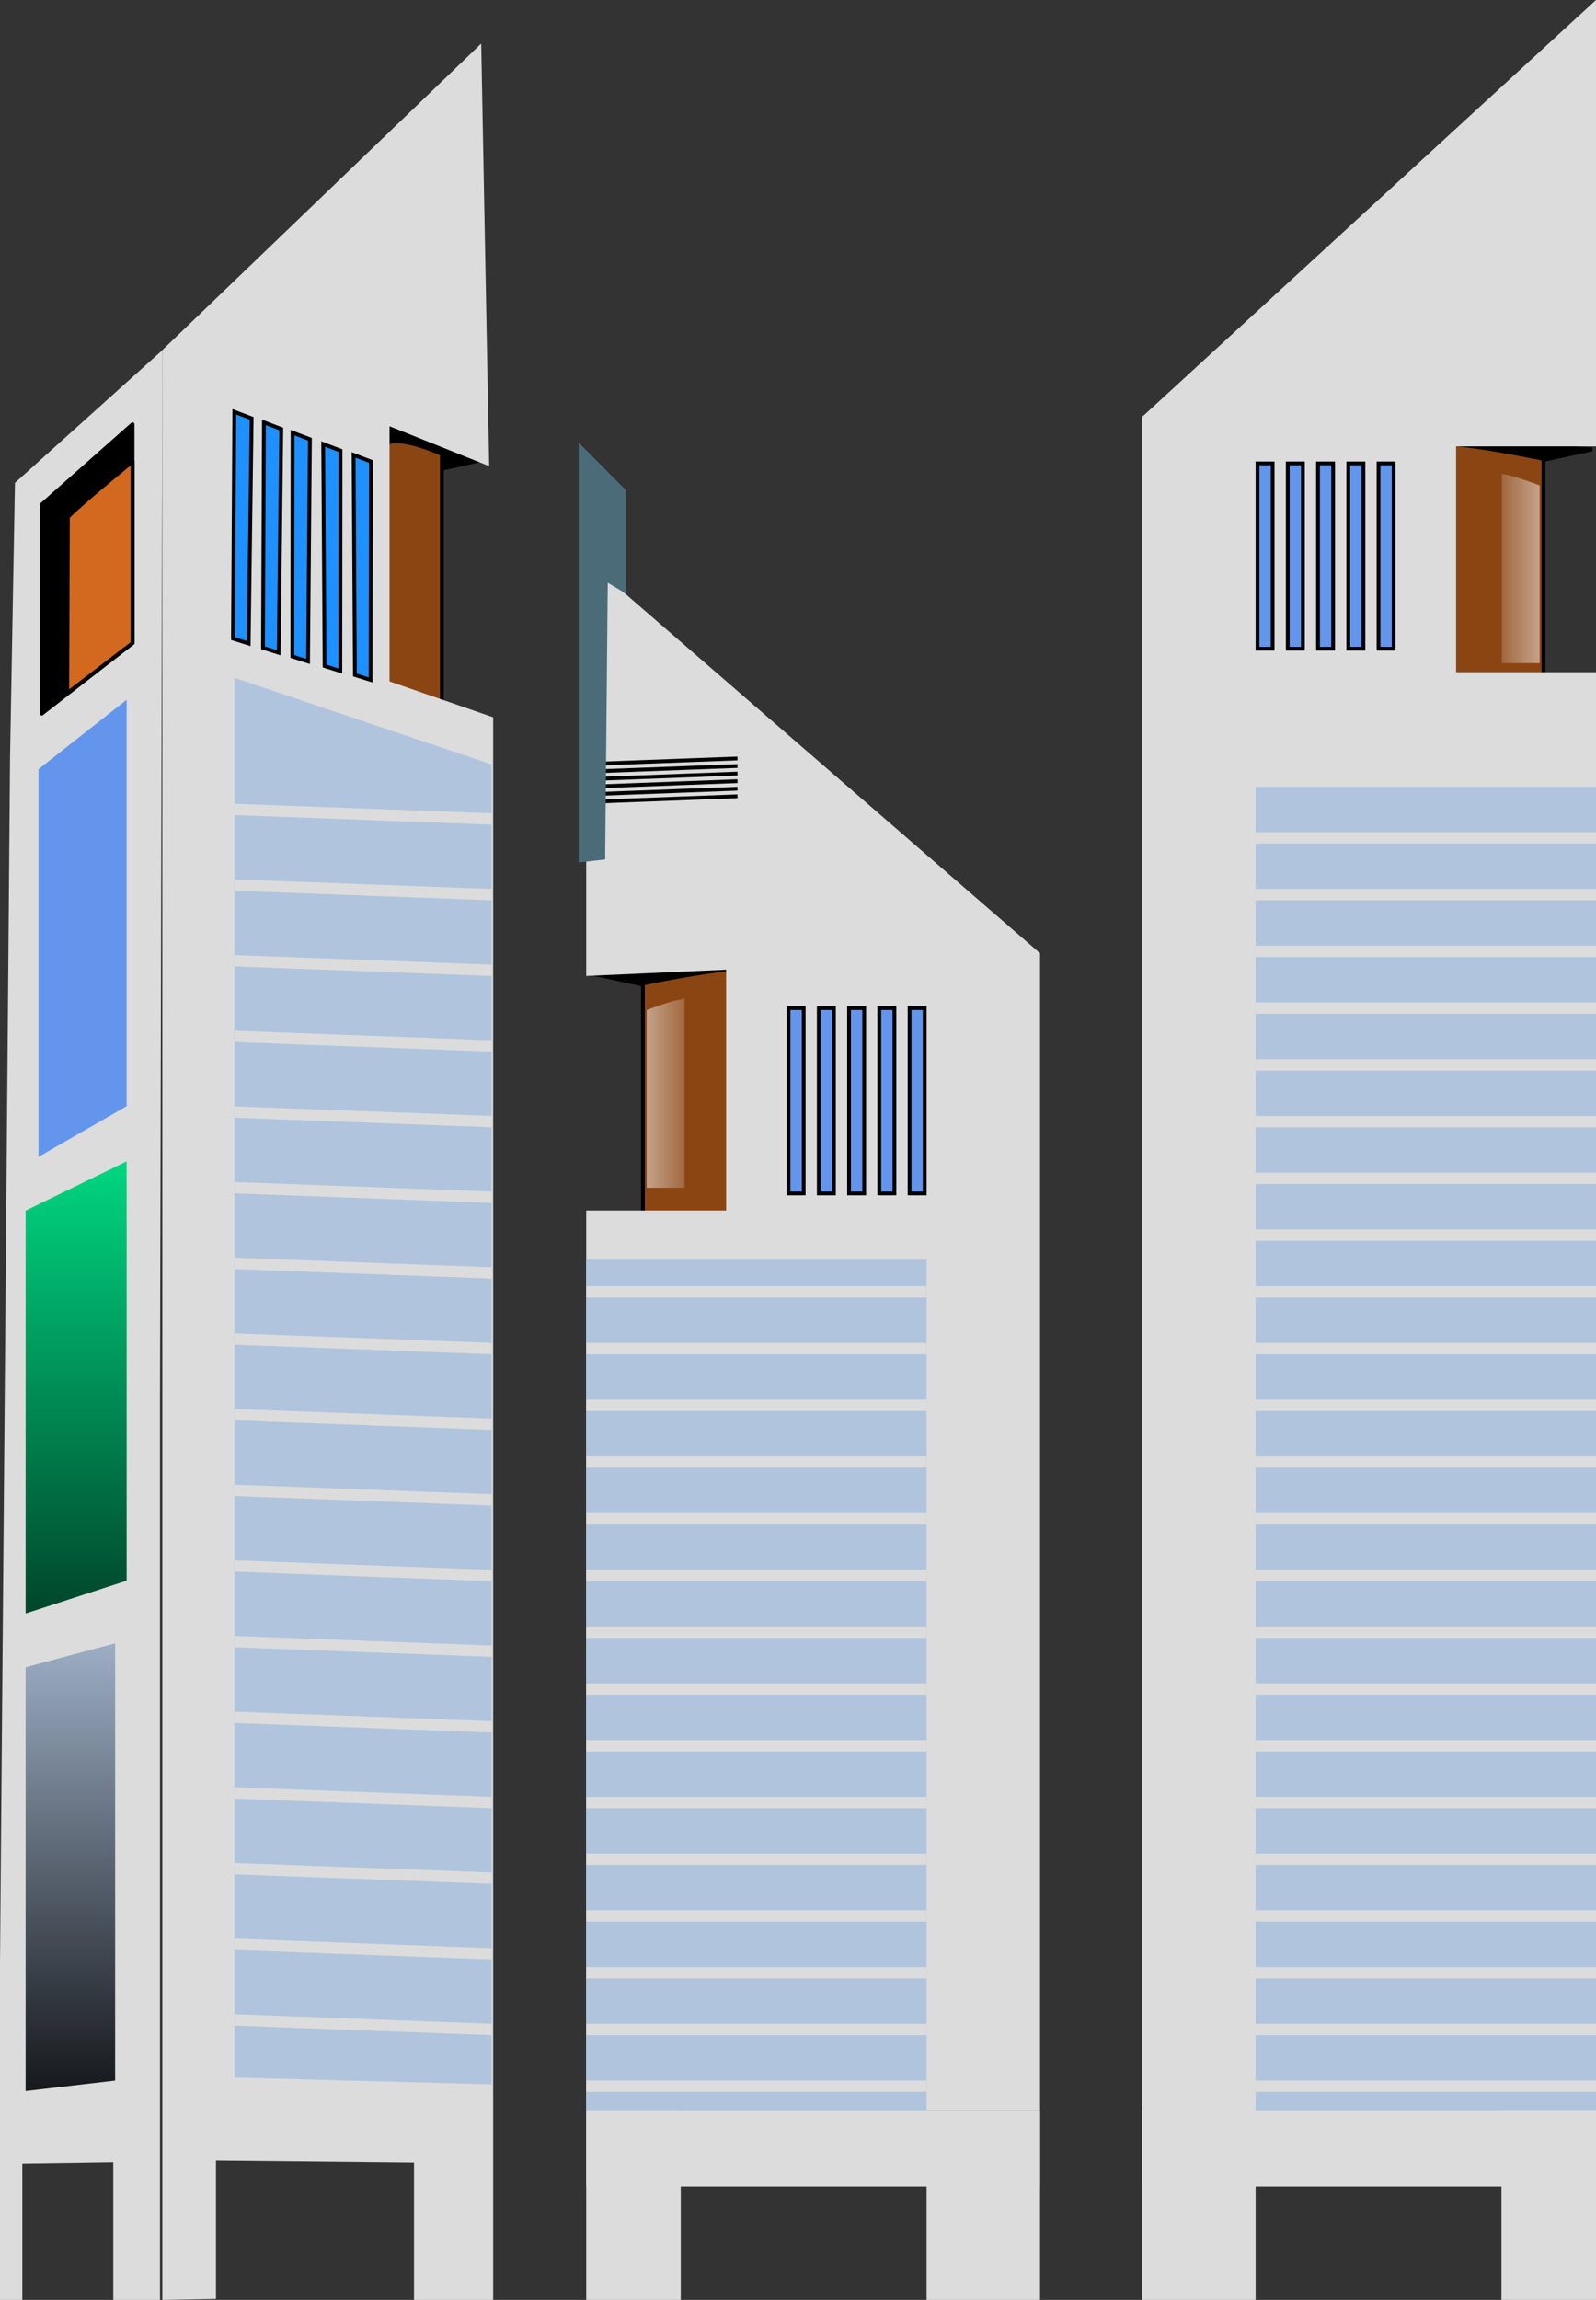
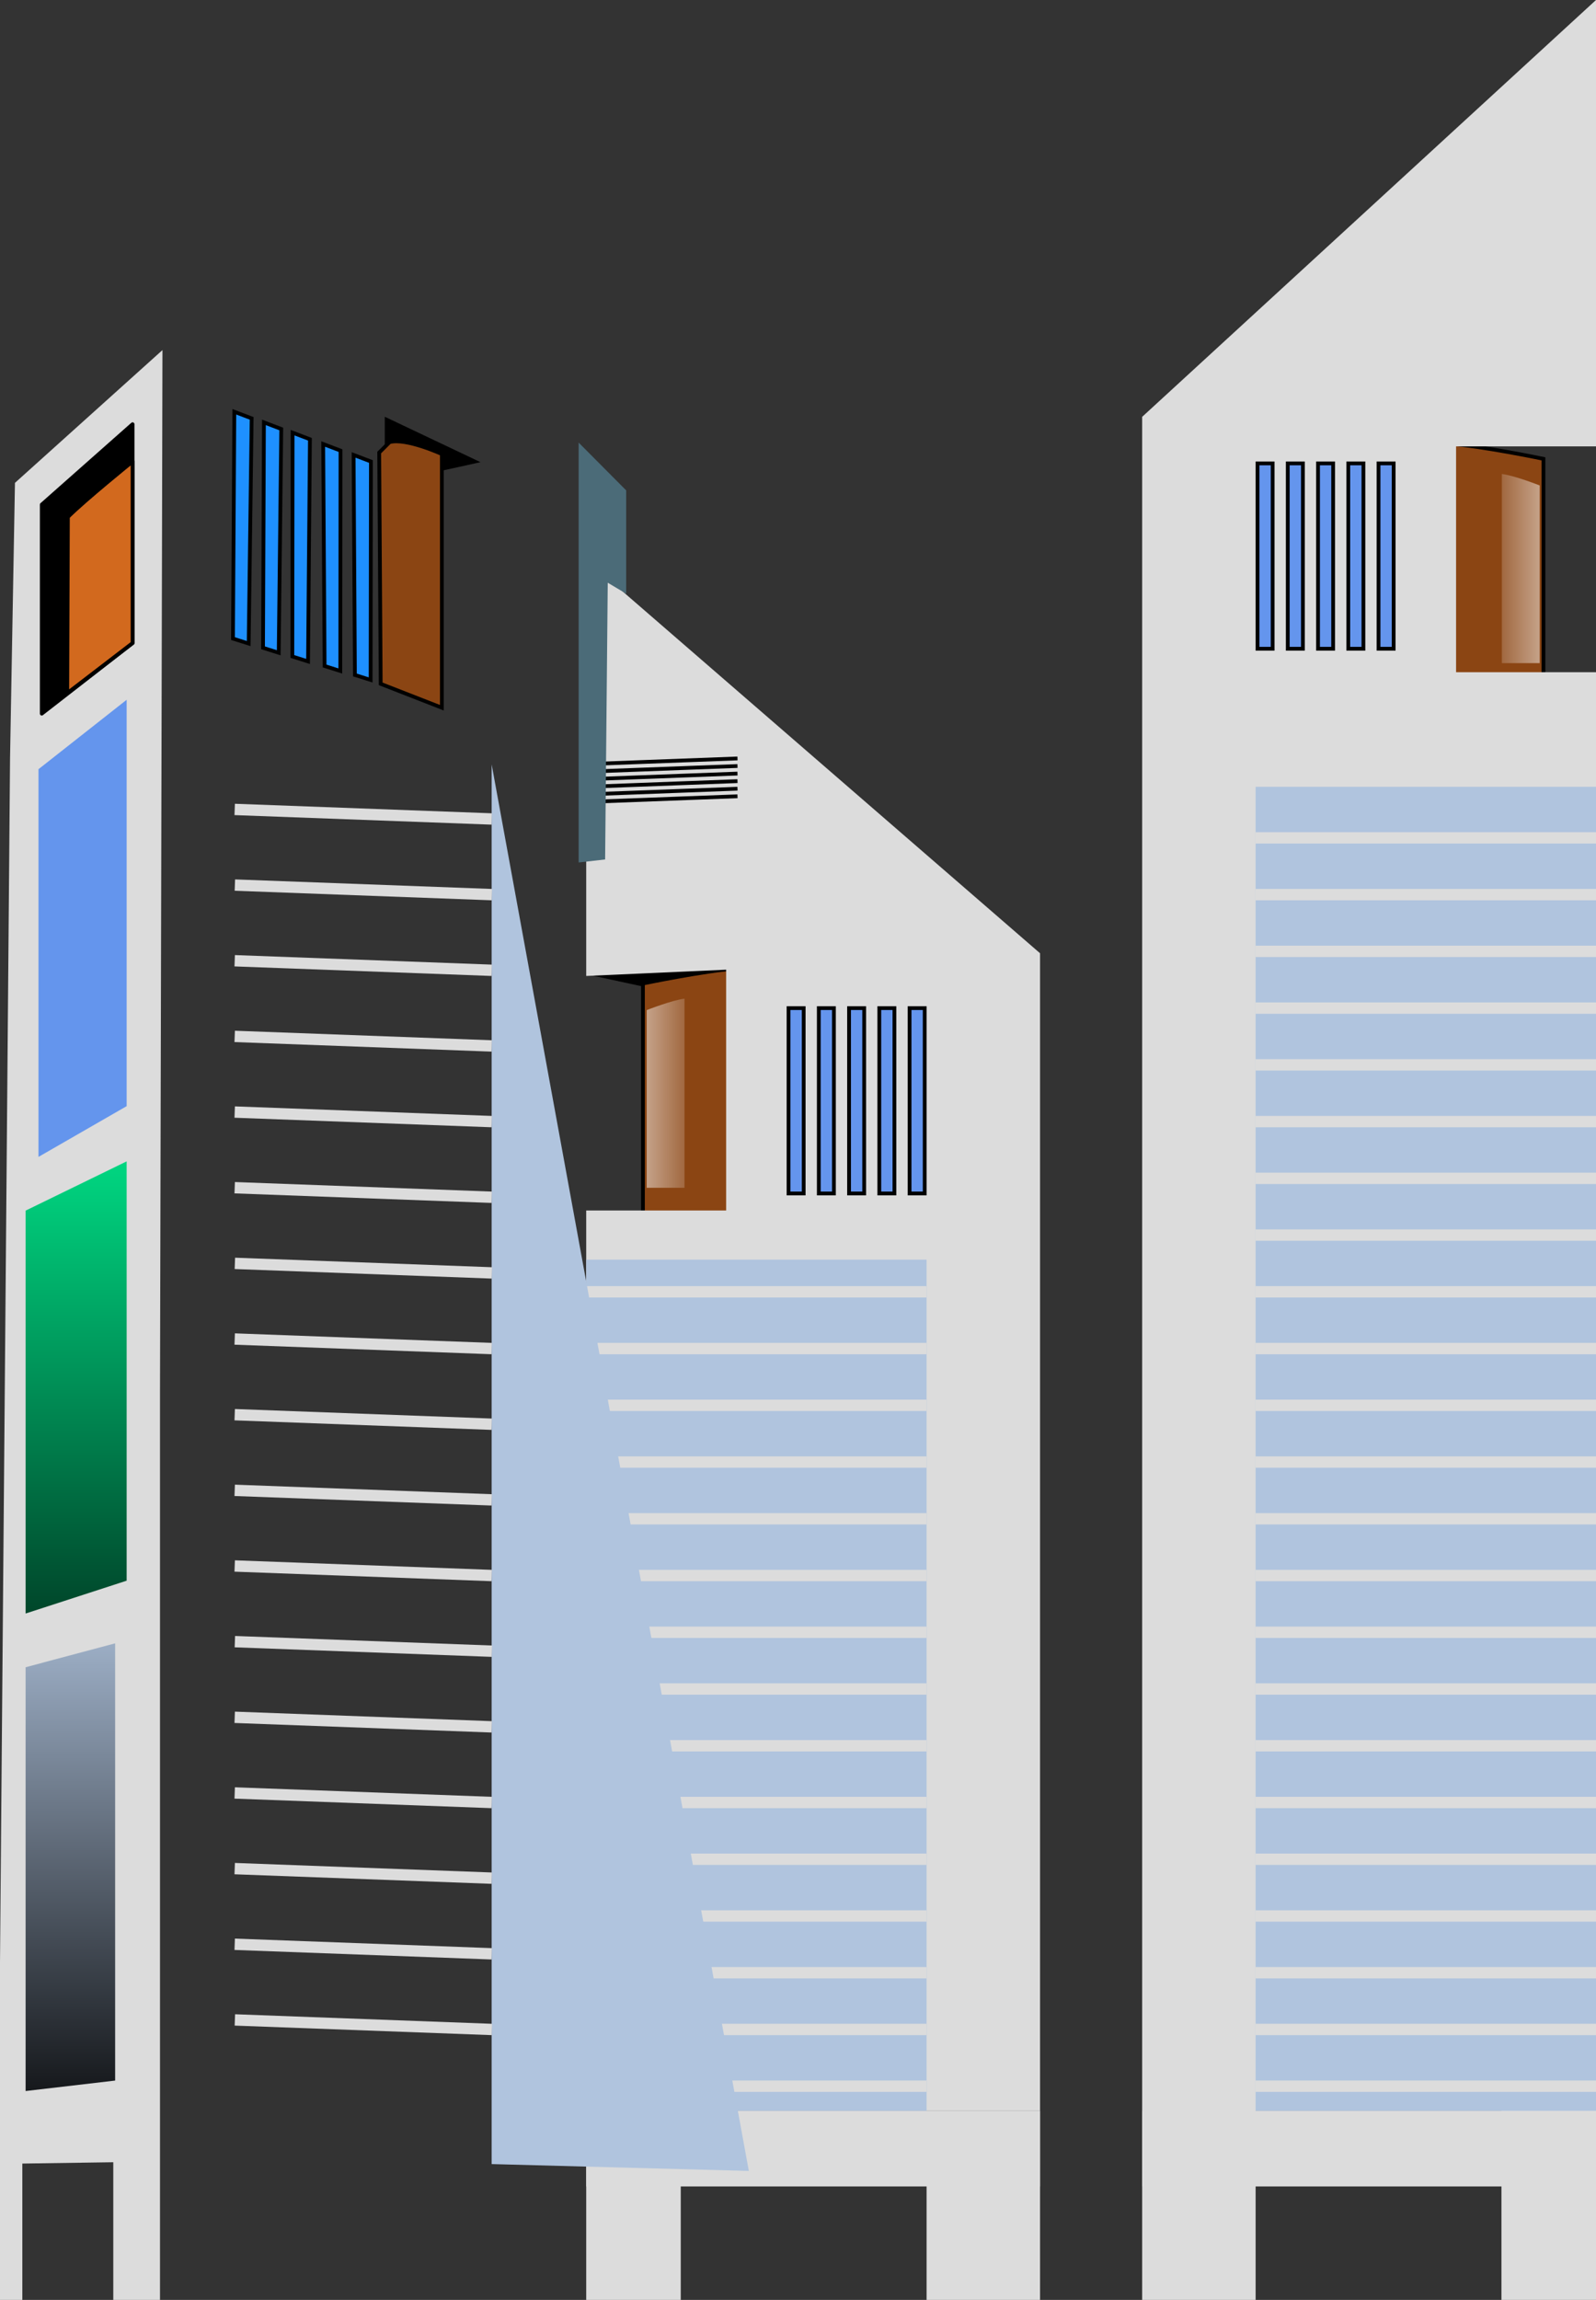
<svg xmlns="http://www.w3.org/2000/svg" xmlns:xlink="http://www.w3.org/1999/xlink" width="422" height="608" viewBox="0 0 422 608">
  <rect x="0" y="0" width="422" height="608" fill="#333333" stroke="none" />
  <defs>
    <linearGradient id="c">
      <stop offset="0" stop-color="#b0c4de" />
      <stop offset="1" />
    </linearGradient>
    <linearGradient id="b">
      <stop offset="0" stop-color="#00f493" />
      <stop offset="1" />
    </linearGradient>
    <linearGradient id="a">
      <stop offset="0" stop-color="#fff" />
      <stop offset="1" stop-color="#fff" stop-opacity="0" />
    </linearGradient>
    <linearGradient xlink:href="#b" id="f" gradientUnits="userSpaceOnUse" x1="917.058" y1="726.884" x2="917.058" y2="928.919" />
    <linearGradient xlink:href="#c" id="g" gradientUnits="userSpaceOnUse" x1="912.66" y1="861.034" x2="912.66" y2="1016.486" />
    <linearGradient id="d">
      <stop offset="0" stop-color="#fff" />
      <stop offset="1" stop-color="#fff" stop-opacity="0" />
    </linearGradient>
    <linearGradient xlink:href="#a" id="e" gradientUnits="userSpaceOnUse" gradientTransform="translate(-895)" x1="1049.82" y1="733.837" x2="1082.151" y2="733.837" />
    <linearGradient xlink:href="#d" id="h" gradientUnits="userSpaceOnUse" gradientTransform="matrix(-1 0 0 1 1475.103 -137.314)" x1="1049.82" y1="733.837" x2="1082.151" y2="733.837" />
  </defs>
  <path fill="#dcdcdc" d="M155 558h120v20H155z" />
  <path fill="#dcdcdc" d="M155 558h25v50h-25zM245 558h30v50h-30z" />
  <path d="M157.106 257.489l34.364 7.445v-9.736z" stroke="#000" />
  <path d="M170 260v62h25v-66c-8.59.573-25 4-25 4z" fill="#8b4513" stroke="#000" />
  <path d="M155 558V320h37v-63.657L155 258V148l120 104v306z" fill="#dcdcdc" />
  <path d="M155 558V333h90v225z" fill="#b0c4de" />
  <path fill="#dcdcdc" d="M155 550h90v3h-90zM155 535h90v3h-90zM155 520h90v3h-90zM155 505h90v3h-90zM155 490h90v3h-90zM155 475h90v3h-90zM155 460h90v3h-90zM155 445h90v3h-90zM155 430h90v3h-90zM155 415h90v3h-90z" />
  <g fill="#dcdcdc">
    <path d="M155 400h90v3h-90zM155 385h90v3h-90zM155 370h90v3h-90zM155 355h90v3h-90zM155 340h90v3h-90z" />
  </g>
  <path fill="#6495ed" stroke="#000" d="M208.5 266.5h4v49h-4zM216.5 266.5h4v49h-4zM224.5 266.5h4v49h-4zM232.5 266.5h4v49h-4zM240.5 266.5h4v49h-4z" />
  <path d="M171 711.392v46.97h10v-50c-3.436.434-10 3.03-10 3.03z" fill="url(#e)" transform="translate(0 -444.362)" />
  <path d="M155 202l40-1.5M155 204l40-1.5M155 206l40-1.5M155 208l40-1.5M155 210l40-1.5M155 212l40-1.5" fill="none" stroke="#000" />
  <path d="M153 228l7-.8.695-73.152 4.874 2.9v-27.313L153 117z" fill="#4b6b78" />
  <g>
    <path d="M0 608v-89.177l2.655-318.375 1.3-72.8 39-35.101-.65 274.952V608h-12.35v-36.4l-24.05.35V608z" fill="#dcdcdc" />
    <path d="M125.513 122.004l-23.274 5.128V110.96z" stroke="#000" />
    <path d="M103.028 116.876c4.339-1.184 13.806 3.156 13.806 3.156v67.06l-16.173-6.31-.395-61.145z" fill="#8b4513" stroke="#000" />
-     <path d="M42.928 608V92.547l84.308-81.027 2.108 111.708-26.346-10.538v67.446l27.4 9.485V608h-20.924v-36.316l-52.369-.526v36.579z" fill="#dcdcdc" />
    <path d="M11.045 133.389v55.267l24.007-18.653v-57.858z" stroke="#000" stroke-linecap="round" stroke-linejoin="round" />
    <path d="M17.953 136.67c4.49-4.49 17.099-14.68 17.099-14.68v48.013L17.78 183.248z" fill="#d2691e" stroke="#000" stroke-linejoin="round" />
    <path d="M10.18 203.34l23.308-18.349v107.427L10.18 305.83z" fill="#6495ed" />
    <path d="M901.775 764.394v106.509l26.713-8.679V751.376z" fill="url(#f)" transform="translate(-895 -444.362)" />
    <path d="M901.775 885.104v112.031l23.669-2.761V878.792z" fill="url(#g)" transform="translate(-895 -444.362)" />
-     <path d="M130 202.083l-68-22.88v370.005l68 1.81z" fill="#b0c4de" />
+     <path d="M130 202.083v370.005l68 1.81z" fill="#b0c4de" />
    <path d="M61.958 108.853l-.358 59.961 4.154 1.315.786-59.53zM69.787 111.658l-.243 59.591 4.154 1.315.671-59.159zM77.366 114.374l-.069 59.167 4.154 1.314.498-58.734zM85.454 117.377l.374 58.685 4.154 1.314.054-58.251zM93.496 120.26l.345 58.17 4.154 1.315.084-57.739z" fill="#1e90ff" stroke="#000" />
    <path fill="#dcdcdc" d="M62.158 532.48l67.953 2.522L130 538l-67.953-2.523zM62.111 512.479l67.953 2.523-.11 2.998L62 515.477zM62.111 492.479l67.953 2.523-.11 2.998L62 495.477zM62.111 472.479l67.954 2.523-.112 2.998L62 475.477zM62.111 452.48l67.954 2.522-.112 2.998L62 455.477zM62.159 432.48l67.953 2.522L130 438l-67.953-2.523zM62.112 412.479l67.953 2.523-.112 2.998L62 415.477zM62.112 392.479l67.953 2.523-.111 2.998L62 395.477zM62.112 372.48l67.953 2.522-.111 2.998L62 375.477zM62.11 352.48l67.954 2.522-.111 2.998L62 355.477zM62.158 332.48l67.953 2.522L130 338l-67.953-2.523zM62.111 312.479l67.953 2.523-.111 2.998L62 315.477zM62.111 292.48l67.953 2.522-.111 2.998L62 295.477zM62.111 272.48l67.953 2.522-.11 2.998L62 275.477zM62.111 252.479l67.953 2.523-.11 2.998L62 255.476zM62.158 232.479l67.954 2.523L130 238l-67.953-2.524zM62.111 212.479l67.954 2.523-.112 2.998L62 215.477z" />
  </g>
  <g>
-     <path d="M420.997 118.789l-34.364 7.445v-9.736z" stroke="#000" />
    <path d="M408.103 121.3v62h-25v-66c8.591.573 25 4 25 4z" fill="#8b4513" stroke="#000" />
    <path d="M409.103 574.079v46.97h-10v-50c3.437.433 10 3.03 10 3.03z" fill="url(#h)" transform="translate(-2 -445.748)" />
    <path fill="#dcdcdc" d="M422 558H302v20h120z" />
    <path fill="#dcdcdc" d="M422 558h-25v50h25zM332 558h-30v50h30zM422 558V177.707h-37V118h37V0L302 110.195V558z" />
    <path d="M422 558V208h-90v350z" fill="#b0c4de" />
    <path fill="#dcdcdc" d="M422 550h-90v3h90zM422 535h-90v3h90zM422 520h-90v3h90zM422 505h-90v3h90zM422 490h-90v3h90zM422 475h-90v3h90zM422 460h-90v3h90zM422 445h-90v3h90zM422 430h-90v3h90zM422 415h-90v3h90z" />
    <g fill="#dcdcdc">
      <path d="M422 400h-90v3h90zM422 385h-90v3h90zM422 370h-90v3h90zM422 355h-90v3h90zM422 340h-90v3h90zM422 325h-90v3h90zM422 310h-90v3h90zM422 295h-90v3h90zM422 280h-90v3h90zM422 265h-90v3h90z" />
    </g>
    <path fill="#dcdcdc" d="M422 250h-90v3h90zM422 235h-90v3h90zM422 220h-90v3h90z" />
    <g fill="#6495ed" stroke="#000">
      <path d="M332.5 122.5h4v49h-4zM340.5 122.5h4v49h-4zM348.5 122.5h4v49h-4zM356.5 122.5h4v49h-4zM364.5 122.5h4v49h-4z" />
    </g>
  </g>
</svg>